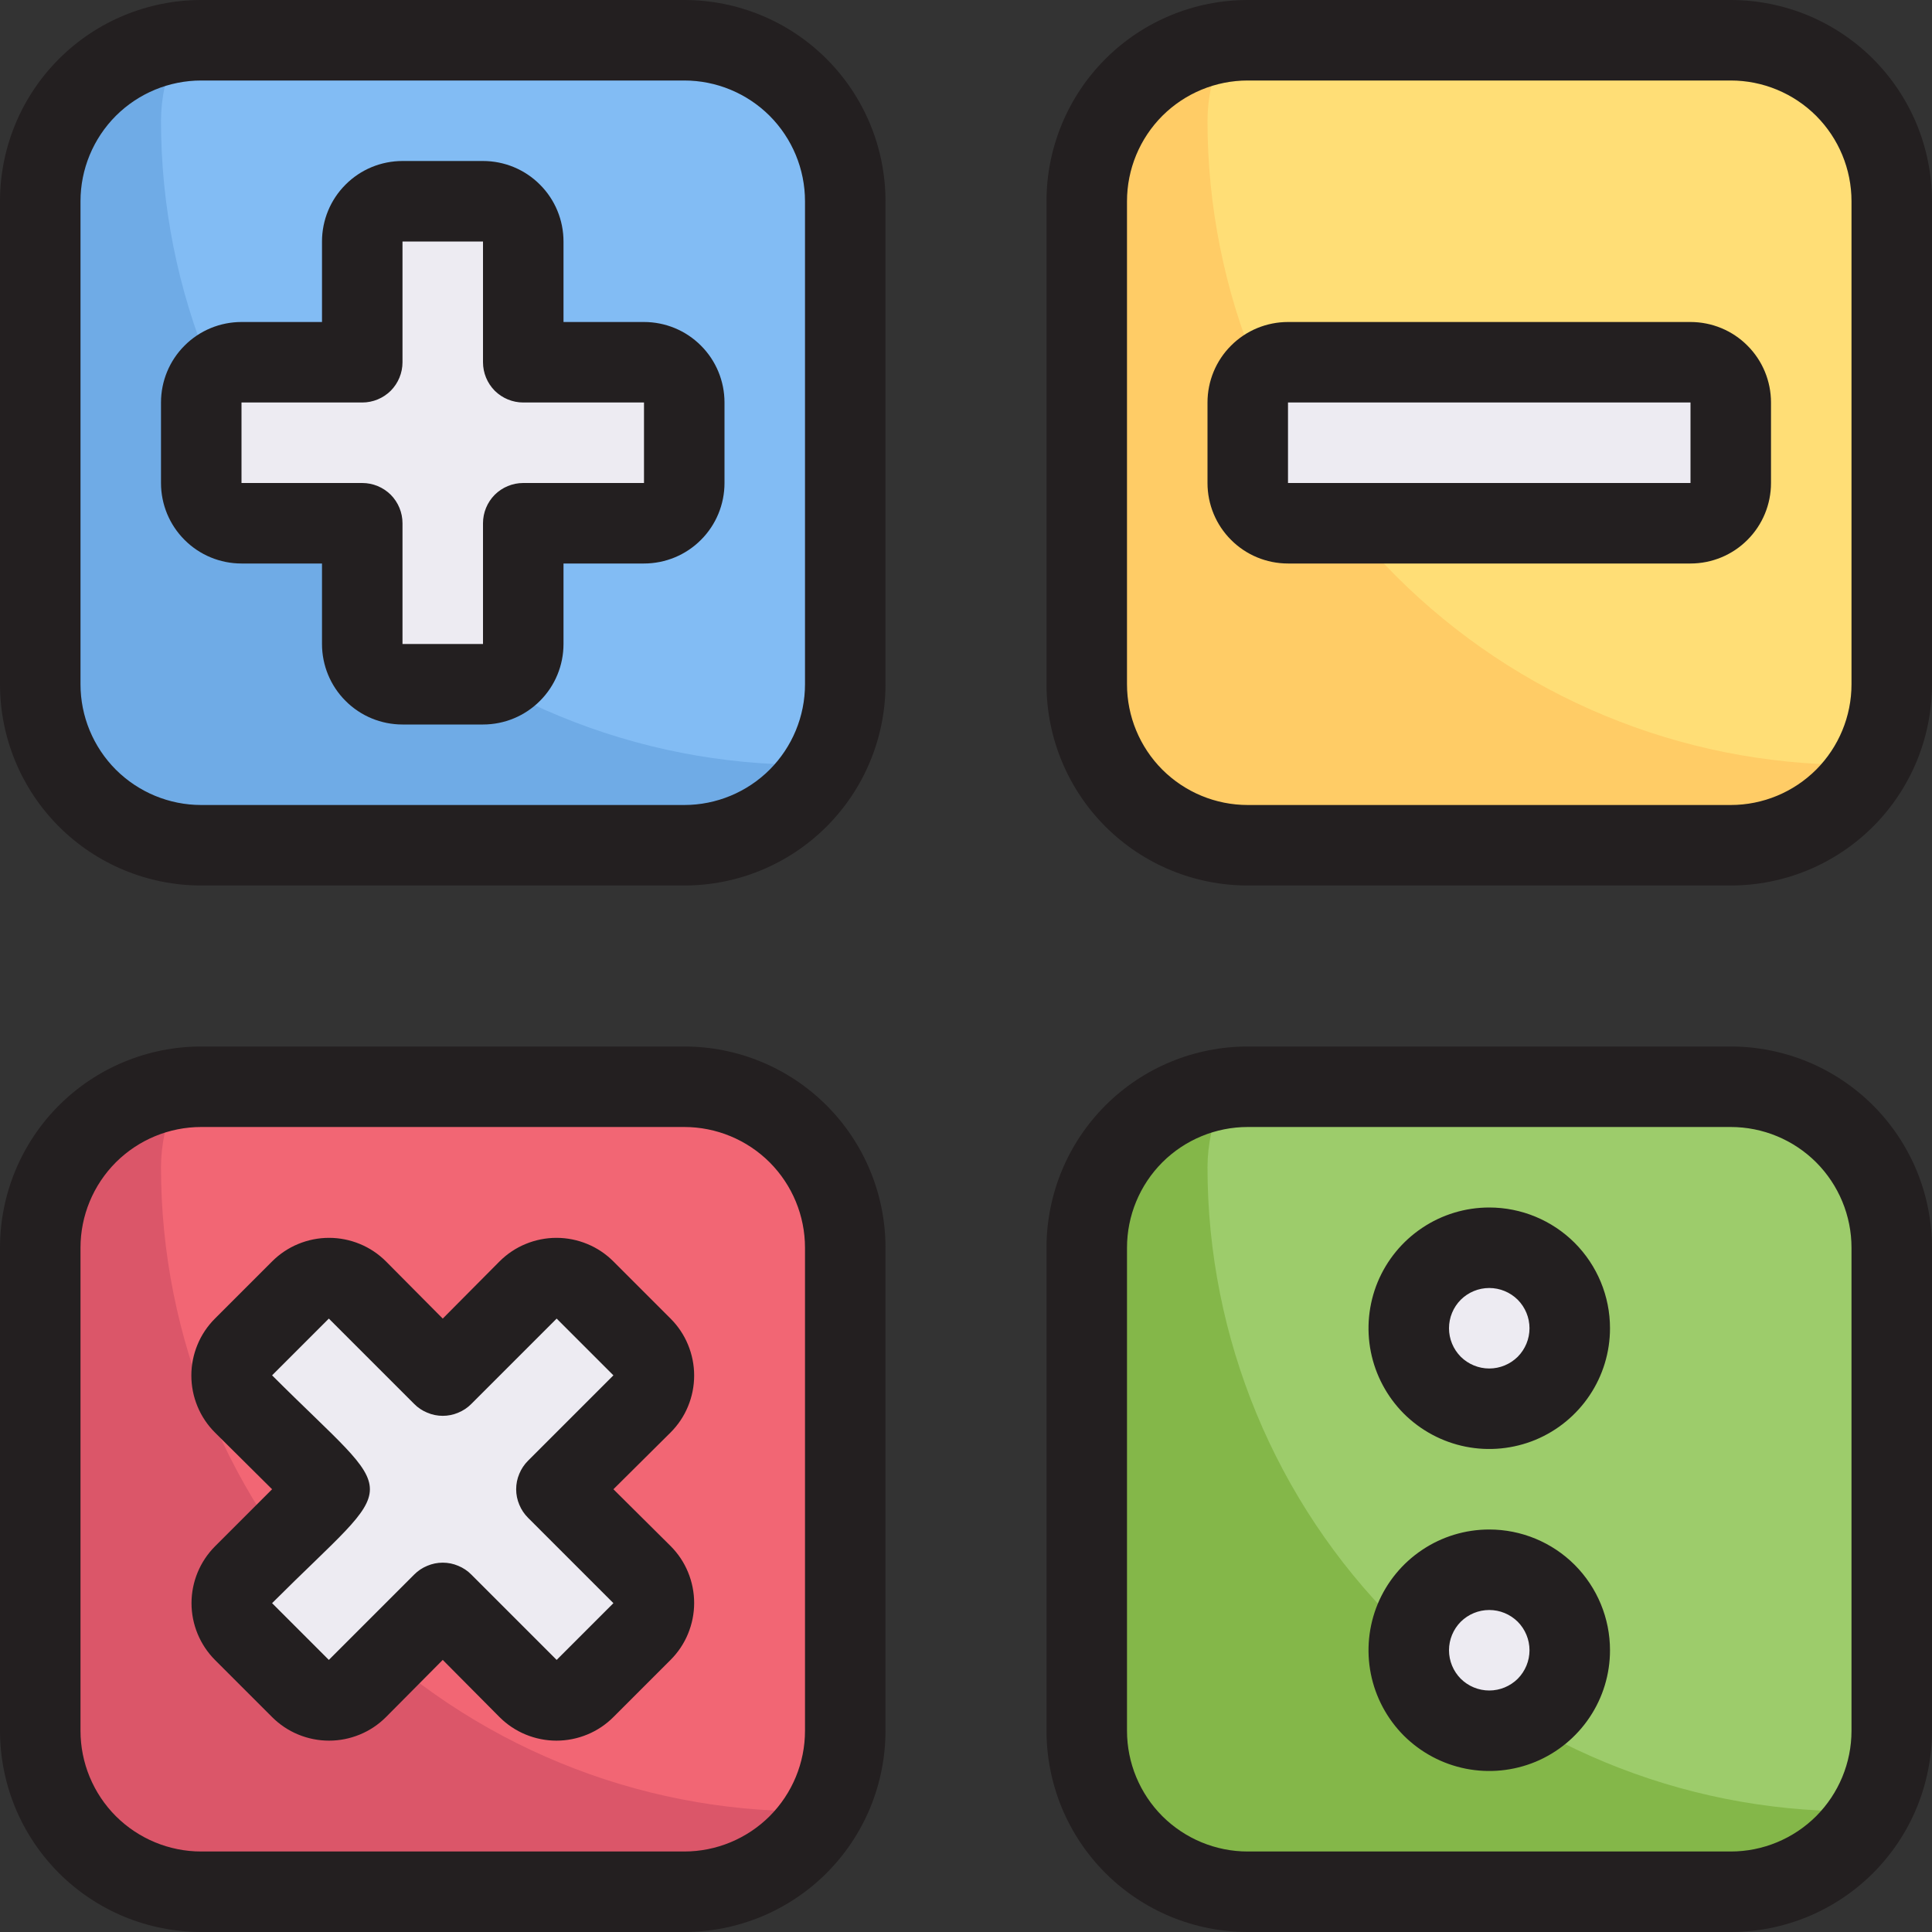
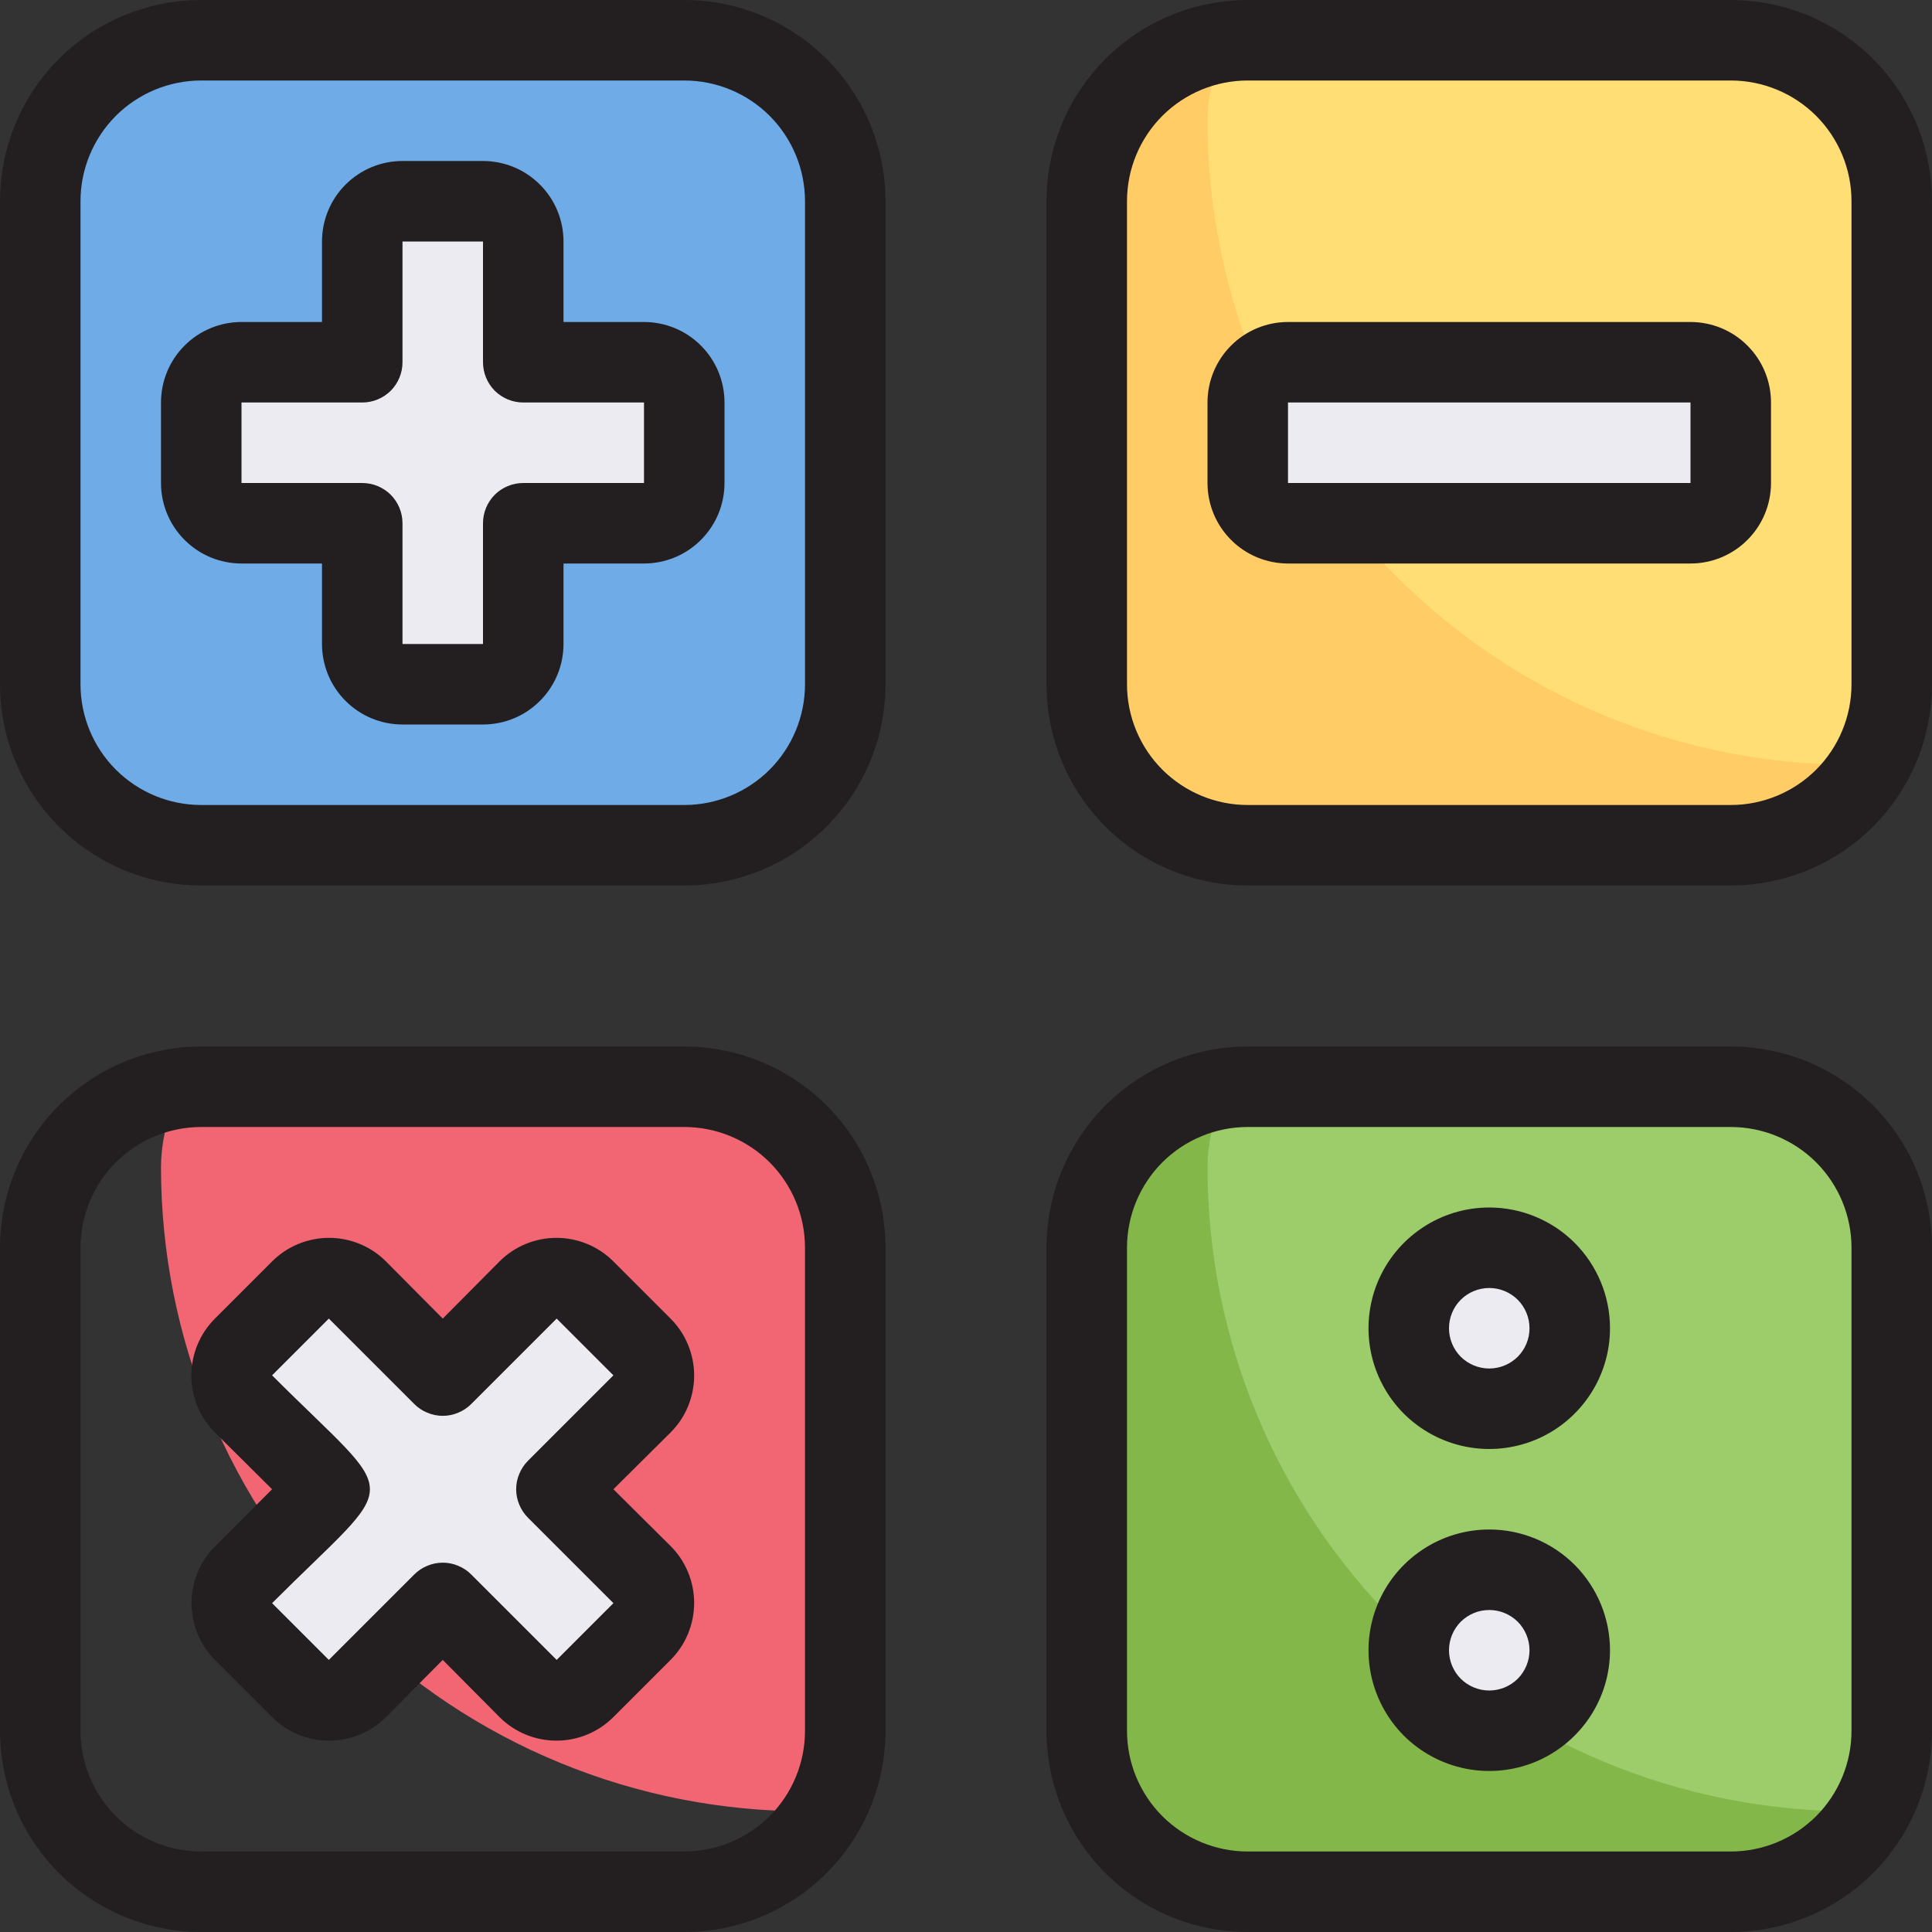
<svg xmlns="http://www.w3.org/2000/svg" width="24" height="24" viewBox="0 0 24 24" fill="none">
  <rect x="0" y="0" width="24" height="24" fill="#333333" stroke="none" />
  <g clip-path="url(#clip0_696_14904)">
    <path d="M10.5 2.5C10.5 8.915 10.595 8.865 10.24 9.5C10.064 9.805 9.81 10.058 9.505 10.234C9.199 10.41 8.852 10.501 8.5 10.5H2.5C1.97 10.5 1.461 10.289 1.086 9.914C0.711 9.539 0.5 9.03 0.5 8.5V2.5C0.5 1.97 0.711 1.461 1.086 1.086C1.461 0.711 1.97 0.5 2.5 0.5H8.5C9.03 0.5 9.539 0.711 9.914 1.086C10.289 1.461 10.5 1.97 10.5 2.5Z" fill="#6FABE6" />
-     <path d="M10.5 2.5C10.5 9.71 10.625 9.135 10.025 9.5C8.972 9.503 7.929 9.299 6.956 8.898C5.982 8.498 5.098 7.909 4.352 7.166C3.606 6.423 3.015 5.539 2.611 4.567C2.208 3.595 2 2.553 2 1.5C2.001 1.218 2.061 0.938 2.175 0.68L2.5 0.5H8.5C9.03 0.5 9.539 0.711 9.914 1.086C10.289 1.461 10.5 1.97 10.5 2.5Z" fill="#82BCF4" />
    <path d="M23.5 2.5C23.5 8.915 23.595 8.865 23.24 9.5C23.064 9.805 22.81 10.058 22.505 10.234C22.199 10.41 21.852 10.501 21.5 10.5H15.5C14.97 10.5 14.461 10.289 14.086 9.914C13.711 9.539 13.5 9.03 13.5 8.5V2.5C13.5 1.97 13.711 1.461 14.086 1.086C14.461 0.711 14.97 0.5 15.5 0.5H21.5C22.03 0.5 22.539 0.711 22.914 1.086C23.289 1.461 23.5 1.97 23.5 2.5Z" fill="#FFCC66" />
    <path d="M23.5 2.5C23.5 9.71 23.625 9.135 23 9.5C20.878 9.5 18.843 8.657 17.343 7.157C15.843 5.657 15 3.622 15 1.5C15.001 1.218 15.061 0.938 15.175 0.68L15.5 0.5H21.5C22.03 0.5 22.539 0.711 22.914 1.086C23.289 1.461 23.5 1.97 23.5 2.5Z" fill="#FFDE76" />
-     <path d="M10.5 15.5C10.5 21.915 10.595 21.865 10.24 22.5C10.064 22.805 9.81 23.058 9.505 23.234C9.199 23.41 8.852 23.501 8.5 23.5H2.5C1.97 23.5 1.461 23.289 1.086 22.914C0.711 22.539 0.5 22.03 0.5 21.5V15.5C0.5 14.97 0.711 14.461 1.086 14.086C1.461 13.711 1.97 13.5 2.5 13.5H8.5C9.03 13.5 9.539 13.711 9.914 14.086C10.289 14.461 10.5 14.97 10.5 15.5Z" fill="#DB5669" />
    <path d="M10.5 15.5C10.5 22.71 10.625 22.135 10.025 22.5C8.972 22.503 7.929 22.299 6.956 21.898C5.982 21.498 5.098 20.909 4.352 20.166C3.606 19.422 3.015 18.54 2.611 17.567C2.208 16.595 2 15.553 2 14.5C2.001 14.217 2.061 13.938 2.175 13.68L2.5 13.5H8.5C9.03 13.5 9.539 13.711 9.914 14.086C10.289 14.461 10.5 14.97 10.5 15.5Z" fill="#F26674" />
    <path d="M23.5 15.5C23.5 21.915 23.595 21.865 23.24 22.5C23.064 22.805 22.81 23.058 22.505 23.234C22.199 23.41 21.852 23.501 21.5 23.5H15.5C14.97 23.5 14.461 23.289 14.086 22.914C13.711 22.539 13.5 22.03 13.5 21.5V15.5C13.5 14.97 13.711 14.461 14.086 14.086C14.461 13.711 14.97 13.5 15.5 13.5H21.5C22.03 13.5 22.539 13.711 22.914 14.086C23.289 14.461 23.5 14.97 23.5 15.5Z" fill="#84B749" />
    <path d="M23.5 15.5C23.5 22.71 23.625 22.135 23 22.5C20.878 22.5 18.843 21.657 17.343 20.157C15.843 18.657 15 16.622 15 14.5C15.001 14.217 15.061 13.938 15.175 13.68L15.5 13.5H21.5C22.03 13.5 22.539 13.711 22.914 14.086C23.289 14.461 23.5 14.97 23.5 15.5Z" fill="#9DCC6B" />
    <path d="M8 4.5H6.5V3C6.5 2.867 6.447 2.74 6.354 2.646C6.26 2.553 6.133 2.5 6 2.5H5C4.867 2.5 4.74 2.553 4.646 2.646C4.553 2.74 4.5 2.867 4.5 3V4.5H3C2.867 4.5 2.74 4.553 2.646 4.646C2.553 4.74 2.5 4.867 2.5 5V6C2.5 6.133 2.553 6.26 2.646 6.354C2.74 6.447 2.867 6.5 3 6.5H4.5V8C4.5 8.133 4.553 8.26 4.646 8.354C4.74 8.447 4.867 8.5 5 8.5H6C6.133 8.5 6.26 8.447 6.354 8.354C6.447 8.26 6.5 8.133 6.5 8V6.5H8C8.133 6.5 8.26 6.447 8.354 6.354C8.447 6.26 8.5 6.133 8.5 6V5C8.5 4.867 8.447 4.74 8.354 4.646C8.26 4.553 8.133 4.5 8 4.5ZM8 19.56L6.915 18.5L8 17.44C8.047 17.393 8.084 17.338 8.109 17.277C8.135 17.216 8.148 17.151 8.148 17.085C8.148 17.019 8.135 16.954 8.109 16.893C8.084 16.832 8.047 16.776 8 16.73L7.295 16.025C7.249 15.978 7.193 15.941 7.132 15.916C7.071 15.89 7.006 15.877 6.94 15.877C6.874 15.877 6.809 15.89 6.748 15.916C6.687 15.941 6.631 15.978 6.585 16.025L5.5 17.085L4.44 16.025C4.394 15.978 4.338 15.941 4.277 15.916C4.216 15.89 4.151 15.877 4.085 15.877C4.019 15.877 3.954 15.89 3.893 15.916C3.832 15.941 3.776 15.978 3.73 16.025L3.025 16.73C2.978 16.776 2.941 16.832 2.916 16.893C2.89 16.954 2.877 17.019 2.877 17.085C2.877 17.151 2.89 17.216 2.916 17.277C2.941 17.338 2.978 17.393 3.025 17.44L4.085 18.5L3.025 19.56C2.978 19.607 2.941 19.662 2.916 19.723C2.89 19.784 2.877 19.849 2.877 19.915C2.877 19.981 2.89 20.046 2.916 20.107C2.941 20.168 2.978 20.224 3.025 20.27L3.73 21C3.776 21.047 3.832 21.084 3.893 21.109C3.954 21.135 4.019 21.148 4.085 21.148C4.151 21.148 4.216 21.135 4.277 21.109C4.338 21.084 4.394 21.047 4.44 21L5.5 19.915L6.56 21C6.606 21.047 6.662 21.084 6.723 21.109C6.784 21.135 6.849 21.148 6.915 21.148C6.981 21.148 7.046 21.135 7.107 21.109C7.168 21.084 7.224 21.047 7.27 21L8 20.27C8.047 20.224 8.084 20.168 8.109 20.107C8.135 20.046 8.148 19.981 8.148 19.915C8.148 19.849 8.135 19.784 8.109 19.723C8.084 19.662 8.047 19.607 8 19.56Z" fill="#EDEBF2" />
    <path d="M21.5 6V5C21.5 4.724 21.276 4.5 21 4.5H16C15.724 4.5 15.5 4.724 15.5 5V6C15.5 6.276 15.724 6.5 16 6.5H21C21.276 6.5 21.5 6.276 21.5 6Z" fill="#EDEBF2" />
    <path d="M18.5 17.5C19.052 17.5 19.5 17.052 19.5 16.5C19.5 15.948 19.052 15.5 18.5 15.5C17.948 15.5 17.5 15.948 17.5 16.5C17.5 17.052 17.948 17.5 18.5 17.5Z" fill="#EDEBF2" />
    <path d="M18.5 21.5C19.052 21.5 19.5 21.052 19.5 20.5C19.5 19.948 19.052 19.5 18.5 19.5C17.948 19.5 17.5 19.948 17.5 20.5C17.5 21.052 17.948 21.5 18.5 21.5Z" fill="#EDEBF2" />
    <path d="M8.5 0H2.5C1.837 0 1.201 0.263 0.732 0.732C0.263 1.201 0 1.837 0 2.5L0 8.5C0 9.163 0.263 9.799 0.732 10.268C1.201 10.737 1.837 11 2.5 11H8.5C9.163 11 9.799 10.737 10.268 10.268C10.737 9.799 11 9.163 11 8.5V2.5C11 1.837 10.737 1.201 10.268 0.732C9.799 0.263 9.163 0 8.5 0ZM10 8.5C10 8.898 9.842 9.279 9.561 9.561C9.279 9.842 8.898 10 8.5 10H2.5C2.102 10 1.721 9.842 1.439 9.561C1.158 9.279 1 8.898 1 8.5V2.5C1 2.102 1.158 1.721 1.439 1.439C1.721 1.158 2.102 1 2.5 1H8.5C8.898 1 9.279 1.158 9.561 1.439C9.842 1.721 10 2.102 10 2.5V8.5ZM21.5 0H15.5C14.837 0 14.201 0.263 13.732 0.732C13.263 1.201 13 1.837 13 2.5V8.5C13 9.163 13.263 9.799 13.732 10.268C14.201 10.737 14.837 11 15.5 11H21.5C21.828 11 22.153 10.935 22.457 10.81C22.76 10.684 23.036 10.5 23.268 10.268C23.5 10.036 23.684 9.76 23.81 9.457C23.935 9.153 24 8.828 24 8.5V2.5C24 2.172 23.935 1.847 23.81 1.543C23.684 1.24 23.5 0.964 23.268 0.732C23.036 0.5 22.76 0.316 22.457 0.19C22.153 0.065 21.828 0 21.5 0ZM23 8.5C23 8.898 22.842 9.279 22.561 9.561C22.279 9.842 21.898 10 21.5 10H15.5C15.102 10 14.721 9.842 14.439 9.561C14.158 9.279 14 8.898 14 8.5V2.5C14 2.102 14.158 1.721 14.439 1.439C14.721 1.158 15.102 1 15.5 1H21.5C21.898 1 22.279 1.158 22.561 1.439C22.842 1.721 23 2.102 23 2.5V8.5ZM8.5 13H2.5C1.837 13 1.201 13.263 0.732 13.732C0.263 14.201 0 14.837 0 15.5L0 21.5C0 21.828 0.065 22.153 0.19 22.457C0.316 22.76 0.5 23.036 0.732 23.268C0.964 23.5 1.24 23.684 1.543 23.81C1.847 23.935 2.172 24 2.5 24H8.5C8.828 24 9.153 23.935 9.457 23.81C9.76 23.684 10.036 23.5 10.268 23.268C10.5 23.036 10.684 22.76 10.81 22.457C10.935 22.153 11 21.828 11 21.5V15.5C11 14.837 10.737 14.201 10.268 13.732C9.799 13.263 9.163 13 8.5 13ZM10 21.5C10 21.898 9.842 22.279 9.561 22.561C9.279 22.842 8.898 23 8.5 23H2.5C2.102 23 1.721 22.842 1.439 22.561C1.158 22.279 1 21.898 1 21.5V15.5C1 15.102 1.158 14.721 1.439 14.439C1.721 14.158 2.102 14 2.5 14H8.5C8.898 14 9.279 14.158 9.561 14.439C9.842 14.721 10 15.102 10 15.5V21.5ZM21.5 13H15.5C14.837 13 14.201 13.263 13.732 13.732C13.263 14.201 13 14.837 13 15.5V21.5C13 21.828 13.065 22.153 13.19 22.457C13.316 22.76 13.5 23.036 13.732 23.268C13.964 23.5 14.24 23.684 14.543 23.81C14.847 23.935 15.172 24 15.5 24H21.5C21.828 24 22.153 23.935 22.457 23.81C22.76 23.684 23.036 23.5 23.268 23.268C23.5 23.036 23.684 22.76 23.81 22.457C23.935 22.153 24 21.828 24 21.5V15.5C24 15.172 23.935 14.847 23.81 14.543C23.684 14.24 23.5 13.964 23.268 13.732C23.036 13.5 22.76 13.316 22.457 13.19C22.153 13.065 21.828 13 21.5 13ZM23 21.5C23 21.898 22.842 22.279 22.561 22.561C22.279 22.842 21.898 23 21.5 23H15.5C15.102 23 14.721 22.842 14.439 22.561C14.158 22.279 14 21.898 14 21.5V15.5C14 15.102 14.158 14.721 14.439 14.439C14.721 14.158 15.102 14 15.5 14H21.5C21.898 14 22.279 14.158 22.561 14.439C22.842 14.721 23 15.102 23 15.5V21.5Z" fill="#231F20" />
    <path d="M8 4H7V3C7 2.735 6.895 2.48 6.707 2.293C6.52 2.105 6.265 2 6 2H5C4.735 2 4.48 2.105 4.293 2.293C4.105 2.48 4 2.735 4 3V4H3C2.735 4 2.48 4.105 2.293 4.293C2.105 4.48 2 4.735 2 5V6C2 6.265 2.105 6.52 2.293 6.707C2.48 6.895 2.735 7 3 7H4V8C4 8.265 4.105 8.52 4.293 8.707C4.48 8.895 4.735 9 5 9H6C6.265 9 6.52 8.895 6.707 8.707C6.895 8.52 7 8.265 7 8V7H8C8.265 7 8.52 6.895 8.707 6.707C8.895 6.52 9 6.265 9 6V5C9 4.735 8.895 4.48 8.707 4.293C8.52 4.105 8.265 4 8 4ZM8 6H6.5C6.367 6 6.24 6.053 6.146 6.146C6.053 6.24 6 6.367 6 6.5V8H5V6.5C5 6.367 4.947 6.24 4.854 6.146C4.76 6.053 4.633 6 4.5 6H3V5H4.5C4.633 5 4.76 4.947 4.854 4.854C4.947 4.76 5 4.633 5 4.5V3H6V4.5C6 4.633 6.053 4.76 6.146 4.854C6.24 4.947 6.367 5 6.5 5H8V6ZM8.33 16.38L7.62 15.67C7.527 15.577 7.417 15.503 7.295 15.453C7.174 15.403 7.044 15.377 6.912 15.377C6.781 15.377 6.651 15.403 6.53 15.453C6.408 15.503 6.298 15.577 6.205 15.67L5.5 16.38L4.795 15.67C4.702 15.577 4.592 15.503 4.47 15.453C4.349 15.403 4.219 15.377 4.088 15.377C3.956 15.377 3.826 15.403 3.705 15.453C3.583 15.503 3.473 15.577 3.38 15.67L2.67 16.38C2.577 16.473 2.503 16.583 2.453 16.705C2.403 16.826 2.377 16.956 2.377 17.087C2.377 17.219 2.403 17.349 2.453 17.47C2.503 17.592 2.577 17.702 2.67 17.795L3.38 18.5L2.67 19.21C2.484 19.397 2.379 19.651 2.379 19.915C2.379 20.179 2.484 20.433 2.67 20.62L3.38 21.33C3.473 21.423 3.583 21.497 3.705 21.547C3.826 21.597 3.956 21.623 4.088 21.623C4.219 21.623 4.349 21.597 4.47 21.547C4.592 21.497 4.702 21.423 4.795 21.33L5.5 20.62L6.205 21.33C6.298 21.423 6.408 21.497 6.53 21.547C6.651 21.597 6.781 21.623 6.912 21.623C7.044 21.623 7.174 21.597 7.295 21.547C7.417 21.497 7.527 21.423 7.62 21.33L8.33 20.62C8.423 20.527 8.497 20.417 8.547 20.295C8.597 20.174 8.623 20.044 8.623 19.913C8.623 19.781 8.597 19.651 8.547 19.53C8.497 19.408 8.423 19.298 8.33 19.205L7.62 18.5L8.33 17.795C8.423 17.702 8.497 17.592 8.547 17.47C8.597 17.349 8.623 17.219 8.623 17.087C8.623 16.956 8.597 16.826 8.547 16.705C8.497 16.583 8.423 16.473 8.33 16.38ZM6.56 18.145C6.513 18.192 6.476 18.247 6.451 18.308C6.425 18.369 6.412 18.434 6.412 18.5C6.412 18.566 6.425 18.631 6.451 18.692C6.476 18.753 6.513 18.808 6.56 18.855L7.62 19.915L6.915 20.62L5.855 19.56C5.809 19.513 5.753 19.476 5.692 19.451C5.631 19.425 5.566 19.412 5.5 19.412C5.434 19.412 5.369 19.425 5.308 19.451C5.247 19.476 5.191 19.513 5.145 19.56L4.085 20.62L3.38 19.915C5 18.295 5 18.705 3.38 17.085L4.085 16.38L5.145 17.44C5.191 17.487 5.247 17.524 5.308 17.549C5.369 17.575 5.434 17.588 5.5 17.588C5.566 17.588 5.631 17.575 5.692 17.549C5.753 17.524 5.809 17.487 5.855 17.44L6.915 16.38L7.62 17.085L6.56 18.145ZM21 4H16C15.735 4 15.48 4.105 15.293 4.293C15.105 4.48 15 4.735 15 5V6C15 6.265 15.105 6.52 15.293 6.707C15.48 6.895 15.735 7 16 7H21C21.265 7 21.52 6.895 21.707 6.707C21.895 6.52 22 6.265 22 6V5C22 4.735 21.895 4.48 21.707 4.293C21.52 4.105 21.265 4 21 4ZM21 6H16V5H21V6ZM18.5 15C18.203 15 17.913 15.088 17.667 15.253C17.42 15.418 17.228 15.652 17.114 15.926C17.001 16.2 16.971 16.502 17.029 16.793C17.087 17.084 17.23 17.351 17.439 17.561C17.649 17.77 17.916 17.913 18.207 17.971C18.498 18.029 18.8 17.999 19.074 17.886C19.348 17.772 19.582 17.58 19.747 17.333C19.912 17.087 20 16.797 20 16.5C20 16.102 19.842 15.721 19.561 15.439C19.279 15.158 18.898 15 18.5 15ZM18.5 17C18.367 17 18.24 16.947 18.146 16.854C18.053 16.76 18 16.633 18 16.5C18 16.367 18.053 16.24 18.146 16.146C18.24 16.053 18.367 16 18.5 16C18.633 16 18.76 16.053 18.854 16.146C18.947 16.24 19 16.367 19 16.5C19 16.633 18.947 16.76 18.854 16.854C18.76 16.947 18.633 17 18.5 17ZM18.5 19C18.203 19 17.913 19.088 17.667 19.253C17.42 19.418 17.228 19.652 17.114 19.926C17.001 20.2 16.971 20.502 17.029 20.793C17.087 21.084 17.23 21.351 17.439 21.561C17.649 21.77 17.916 21.913 18.207 21.971C18.498 22.029 18.8 21.999 19.074 21.886C19.348 21.772 19.582 21.58 19.747 21.333C19.912 21.087 20 20.797 20 20.5C20 20.102 19.842 19.721 19.561 19.439C19.279 19.158 18.898 19 18.5 19ZM18.5 21C18.367 21 18.24 20.947 18.146 20.854C18.053 20.76 18 20.633 18 20.5C18 20.367 18.053 20.24 18.146 20.146C18.24 20.053 18.367 20 18.5 20C18.633 20 18.76 20.053 18.854 20.146C18.947 20.24 19 20.367 19 20.5C19 20.633 18.947 20.76 18.854 20.854C18.76 20.947 18.633 21 18.5 21Z" fill="#231F20" />
  </g>
  <defs>
    <clipPath id="clip0_696_14904">
      <rect width="24" height="24" fill="white" />
    </clipPath>
  </defs>
</svg>